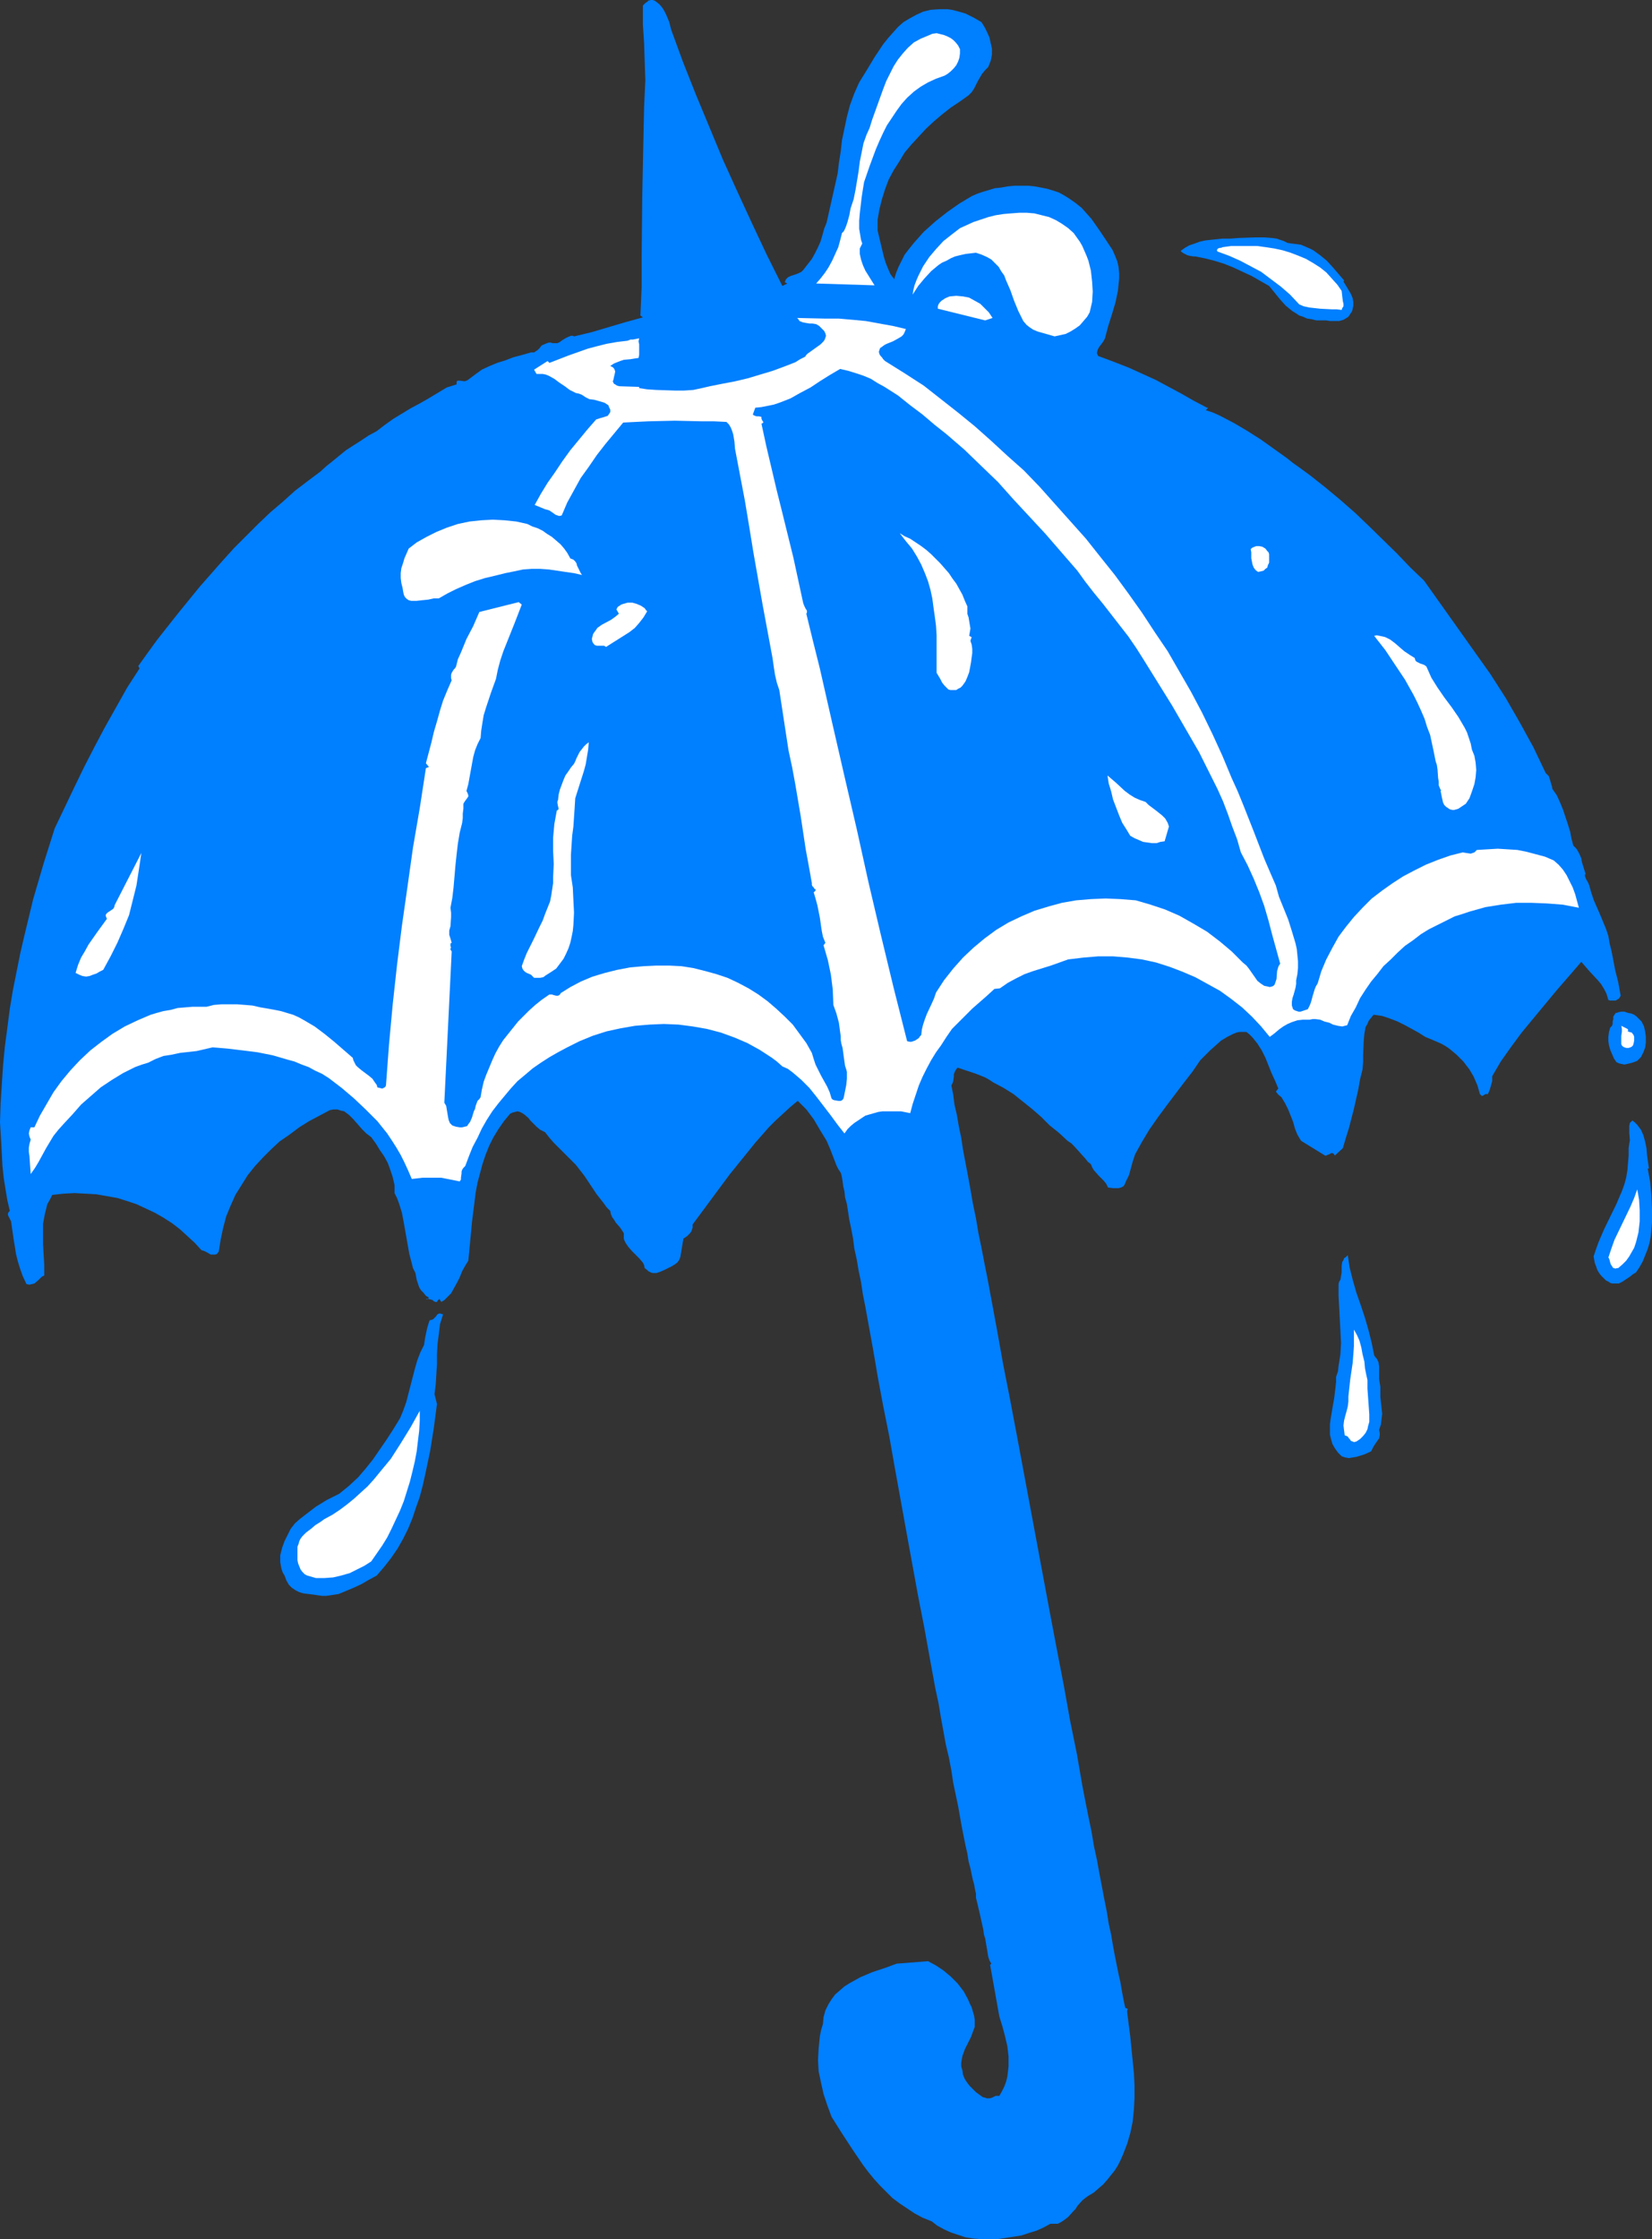
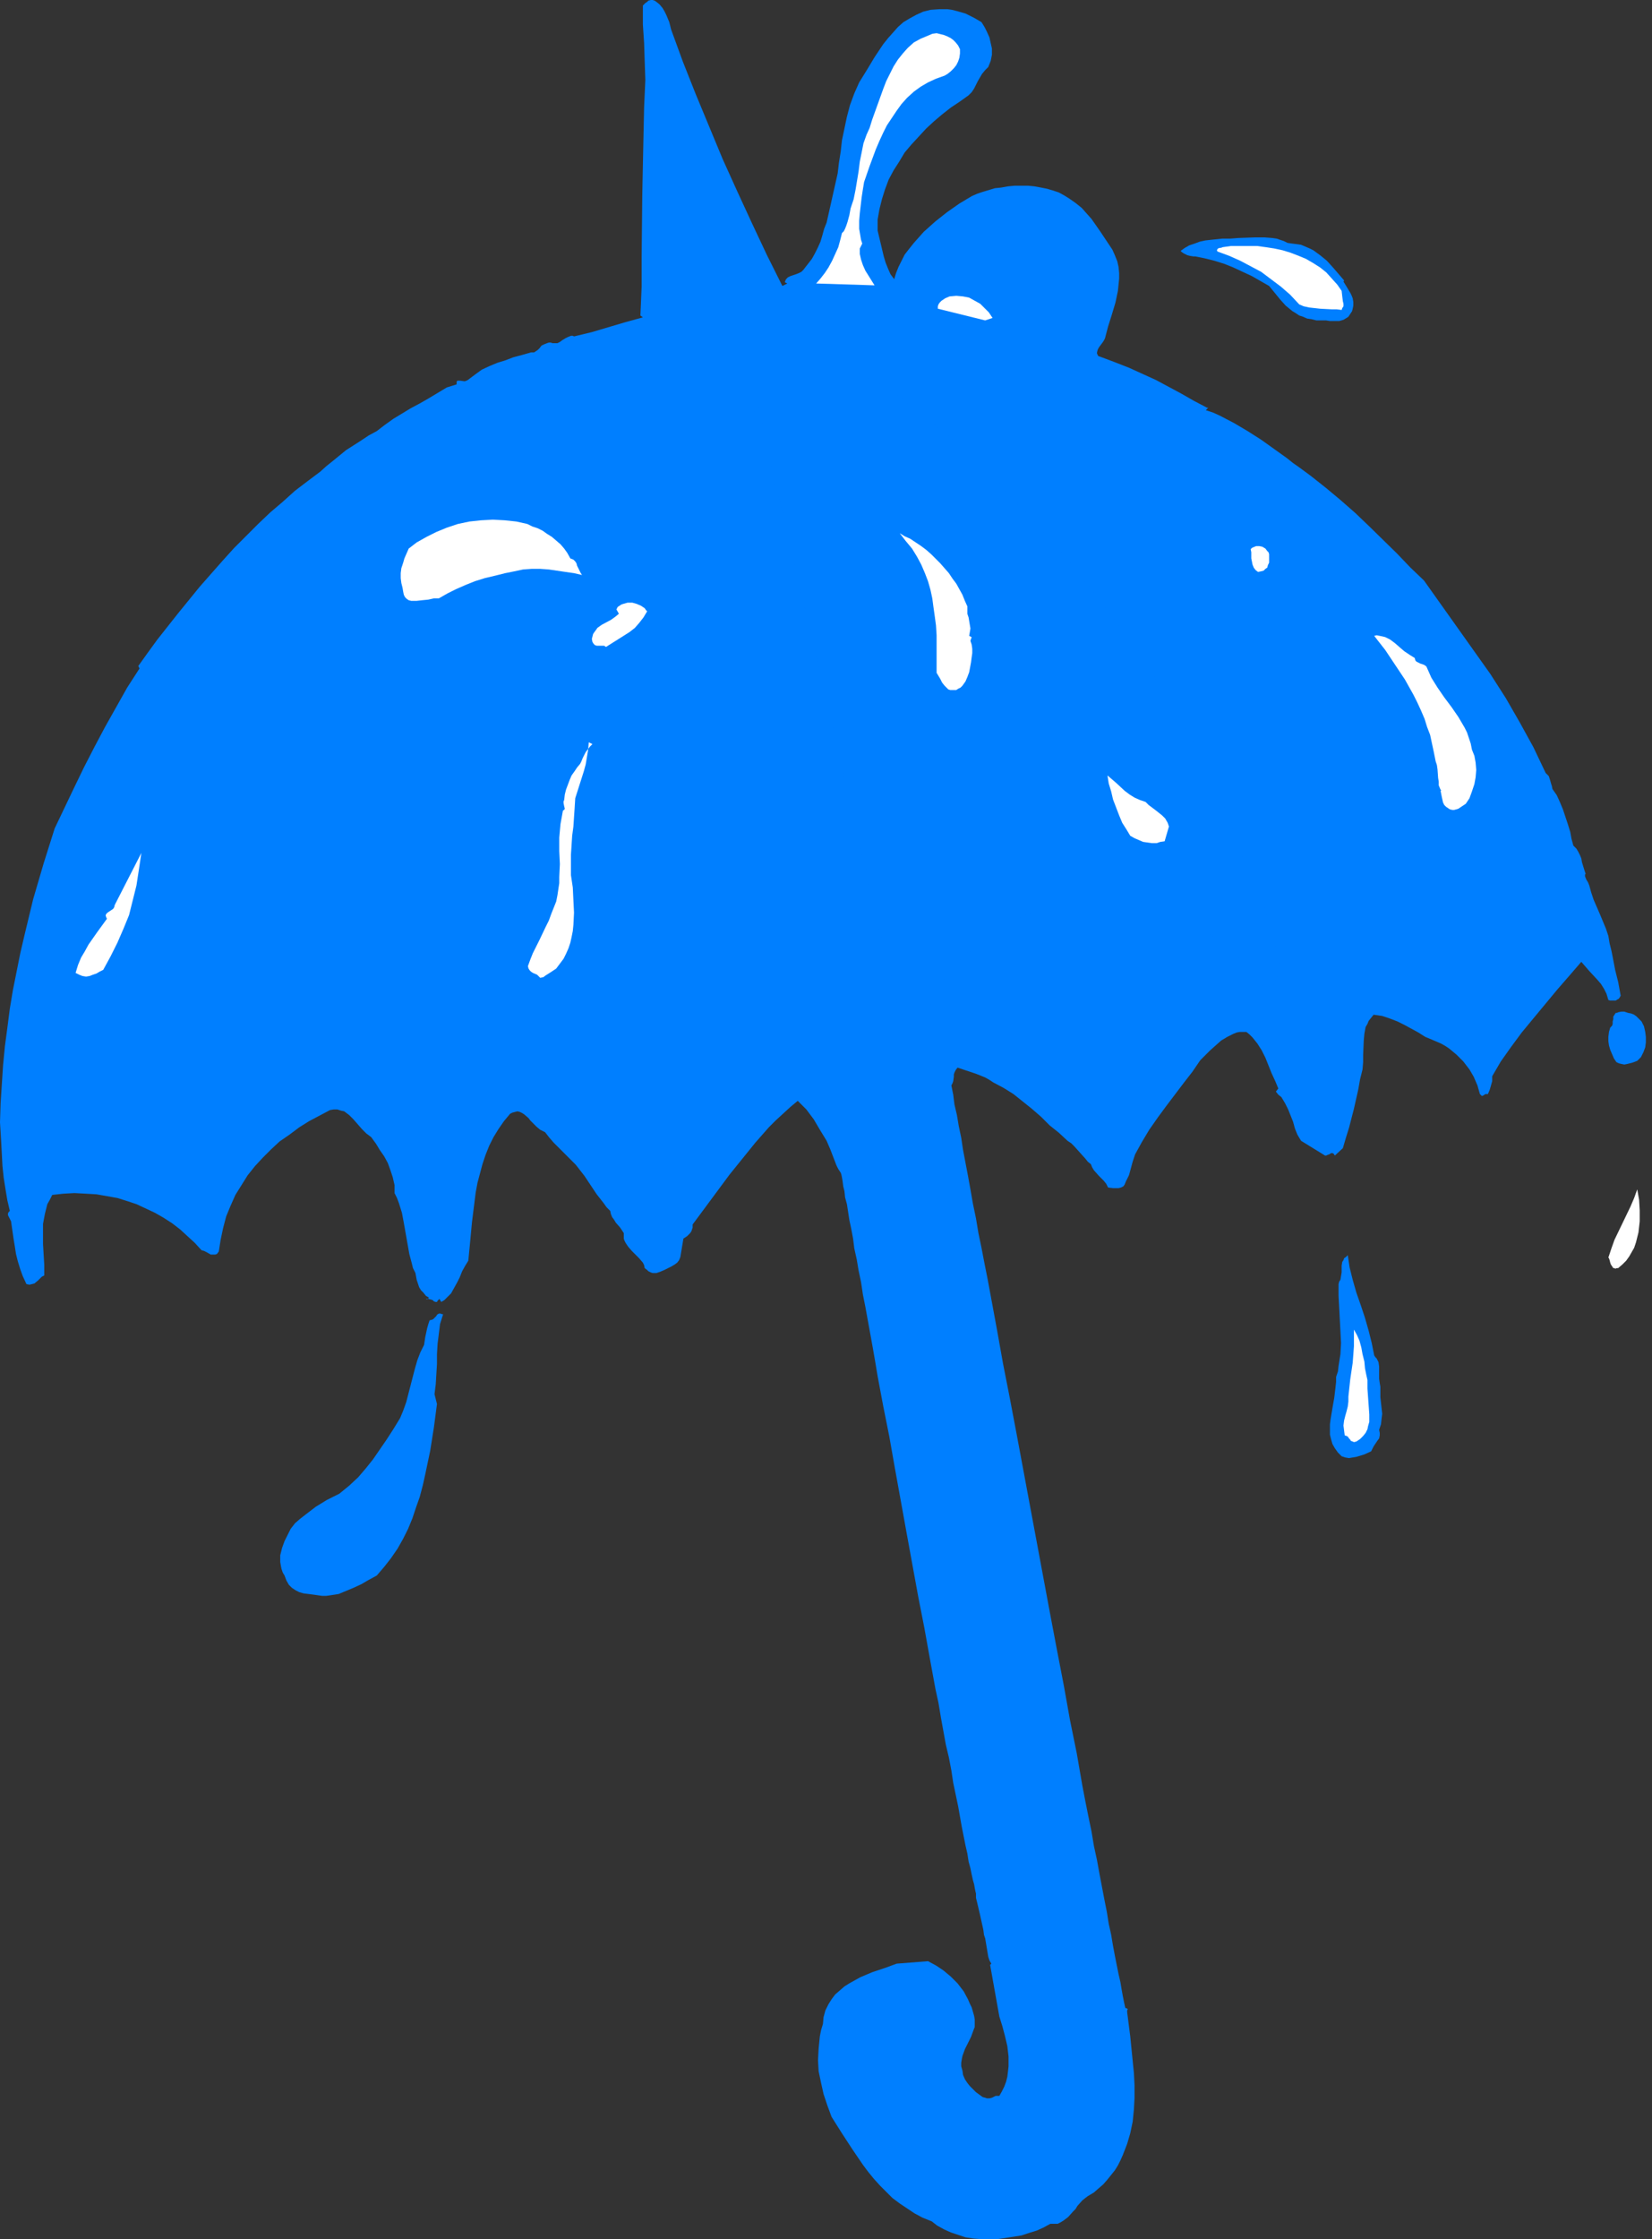
<svg xmlns="http://www.w3.org/2000/svg" xmlns:ns1="http://sodipodi.sourceforge.net/DTD/sodipodi-0.dtd" xmlns:ns2="http://www.inkscape.org/namespaces/inkscape" version="1.0" width="114.928mm" height="155.668mm" id="svg24" ns1:docname="Umbrella 47.wmf">
  <rect width="100%" height="100%" fill="#333333" stroke="none" />
  <ns1:namedview id="namedview24" pagecolor="#ffffff" bordercolor="#000000" borderopacity="0.25" ns2:showpageshadow="2" ns2:pageopacity="0.0" ns2:pagecheckerboard="0" ns2:deskcolor="#d1d1d1" ns2:document-units="mm" />
  <defs id="defs1">
    <pattern id="WMFhbasepattern" patternUnits="userSpaceOnUse" width="6" height="6" x="0" y="0" />
  </defs>
  <path style="fill:#007fff;fill-opacity:1;fill-rule:evenodd;stroke:none" d="m 176.464,7.756 3.07,8.403 3.394,8.564 3.555,8.564 3.555,8.564 3.878,8.564 3.878,8.403 3.878,8.241 4.04,8.08 1.293,-0.646 -0.646,-0.323 0.162,-0.485 0.162,-0.323 0.485,-0.485 0.646,-0.323 1.454,-0.485 0.808,-0.323 0.646,-0.323 0.485,-0.485 1.131,-1.454 1.131,-1.454 0.808,-1.454 0.808,-1.616 0.646,-1.454 0.485,-1.616 0.485,-1.778 0.646,-1.616 2.909,-12.927 0.323,-2.747 0.485,-3.07 0.323,-2.909 0.646,-3.07 0.646,-3.07 0.808,-3.07 1.131,-3.07 1.293,-2.909 2.101,-3.393 1.939,-3.232 2.262,-3.393 1.293,-1.616 1.293,-1.454 1.293,-1.454 1.454,-1.293 1.616,-0.97 1.778,-0.97 1.778,-0.808 1.939,-0.485 2.262,-0.162 h 0.97 1.293 l 1.131,0.162 1.293,0.323 1.131,0.323 1.131,0.323 2.262,1.131 1.939,1.131 0.808,1.293 0.646,1.293 0.646,1.454 0.323,1.454 0.323,1.454 v 1.616 l -0.323,1.616 -0.323,0.808 -0.323,0.808 -0.808,0.808 -0.808,0.97 -1.131,1.939 -0.97,1.939 -0.646,0.97 -0.808,0.808 -2.262,1.616 -2.424,1.616 -2.262,1.778 -2.101,1.778 -2.101,1.939 -1.939,2.101 -1.939,2.101 -1.778,2.101 -1.454,2.424 -1.454,2.262 -1.293,2.424 -0.97,2.585 -0.808,2.585 -0.646,2.585 -0.485,2.747 v 2.909 l 0.808,3.393 0.808,3.393 0.485,1.616 0.646,1.616 0.646,1.454 0.97,1.293 0.485,-1.616 0.646,-1.616 0.808,-1.616 0.808,-1.616 1.131,-1.454 1.293,-1.616 1.293,-1.454 1.293,-1.454 3.07,-2.747 3.07,-2.424 3.232,-2.262 3.232,-1.939 1.454,-0.646 1.454,-0.485 1.616,-0.485 1.616,-0.485 1.616,-0.162 1.778,-0.323 1.778,-0.162 h 3.555 l 1.616,0.162 1.778,0.323 1.616,0.323 1.616,0.485 1.454,0.485 1.454,0.808 1.293,0.808 1.616,1.131 1.616,1.293 1.293,1.454 1.293,1.454 2.262,3.232 2.262,3.393 0.97,1.454 0.646,1.454 0.646,1.616 0.323,1.454 0.162,1.616 v 1.454 l -0.162,1.616 -0.162,1.616 -0.646,3.07 -0.97,3.232 -0.97,3.07 -0.808,3.07 -0.323,0.646 -0.323,0.485 -0.97,1.293 -0.323,0.646 -0.162,0.646 v 0.323 l 0.162,0.323 0.162,0.323 0.485,0.162 3.878,1.454 3.717,1.454 3.555,1.616 3.555,1.616 6.625,3.555 3.394,1.939 3.394,1.778 h 0.323 l -0.646,0.646 1.939,0.646 1.778,0.808 3.717,1.939 3.555,2.101 3.555,2.262 3.394,2.424 3.394,2.424 1.616,1.293 1.616,1.131 3.07,2.262 3.878,3.07 3.878,3.232 3.878,3.393 3.717,3.555 7.272,7.11 3.555,3.717 3.555,3.393 8.726,12.281 4.363,6.14 4.363,6.14 4.04,6.302 3.717,6.464 1.778,3.232 1.778,3.232 1.616,3.393 1.616,3.393 0.485,0.485 0.323,0.323 0.323,0.97 0.323,1.131 0.162,0.485 0.162,0.808 1.131,1.616 0.808,1.778 0.808,1.939 0.646,1.939 0.646,1.939 0.646,2.101 0.323,1.778 0.485,1.778 0.808,0.808 0.485,0.808 0.485,0.97 0.323,0.808 0.162,0.97 0.646,2.101 0.323,0.97 -0.162,0.162 v 0.485 l 0.323,0.808 0.485,0.808 0.323,0.808 0.485,1.778 0.646,1.939 1.616,3.717 0.808,1.939 0.808,1.939 0.646,1.939 0.323,1.939 0.485,1.939 0.323,1.616 0.646,3.393 0.808,3.232 0.646,3.555 -0.162,0.323 -0.323,0.485 -0.323,0.162 -0.485,0.323 h -0.485 -0.485 -0.485 l -0.485,-0.162 -0.485,-1.616 -0.646,-1.293 -0.808,-1.293 -0.97,-1.131 -2.101,-2.262 -2.101,-2.424 -3.07,3.555 -3.232,3.717 -6.302,7.595 -3.07,3.717 -2.747,3.717 -2.747,3.878 -2.262,3.878 v 1.293 l -0.323,1.131 -0.323,1.131 -0.485,1.131 h -0.323 -0.323 l -0.485,0.323 -0.323,0.162 h -0.162 l -0.162,-0.162 -0.323,-0.323 -0.323,-1.131 -0.323,-1.131 -0.97,-2.262 -1.131,-1.939 -1.616,-2.101 -1.778,-1.778 -1.939,-1.616 -0.97,-0.646 -1.131,-0.646 -1.131,-0.485 -1.131,-0.485 -1.939,-0.808 -1.778,-1.131 -3.555,-1.939 -1.939,-0.97 -2.101,-0.808 -1.939,-0.646 -1.131,-0.162 -1.131,-0.162 -0.646,0.808 -0.646,0.808 -0.323,0.808 -0.485,0.808 -0.323,1.778 -0.162,1.778 -0.162,3.878 v 1.778 l -0.162,1.939 -0.646,2.585 -0.485,2.747 -1.131,5.009 -1.293,5.009 -0.808,2.585 -0.808,2.747 -2.101,1.939 -0.323,-0.485 -0.323,-0.162 h -0.323 l -0.485,0.323 -0.485,0.162 -0.323,0.162 h -0.323 l -6.302,-3.878 -0.97,-1.616 -0.646,-1.616 -0.485,-1.778 -0.646,-1.616 -0.646,-1.616 -0.808,-1.616 -0.485,-0.808 -0.485,-0.808 -0.808,-0.646 -0.646,-0.808 0.646,-0.808 -0.808,-1.939 -0.97,-2.101 -1.616,-4.04 -0.97,-1.939 -1.131,-1.778 -1.293,-1.616 -0.808,-0.808 -0.808,-0.646 h -0.97 -0.808 l -0.808,0.162 -0.808,0.323 -1.616,0.808 -1.616,0.97 -1.454,1.293 -1.454,1.293 -1.293,1.293 -1.293,1.293 -2.101,3.07 -2.262,2.909 -4.525,5.979 -2.262,3.07 -2.262,3.232 -1.939,3.232 -1.778,3.232 -0.646,1.939 -0.485,1.778 -0.485,1.778 -0.808,1.616 -0.323,0.808 -0.323,0.485 -0.646,0.323 -0.646,0.162 h -1.454 l -1.293,-0.162 -0.485,-0.97 -0.646,-0.808 -1.293,-1.293 -1.293,-1.454 -0.485,-0.808 -0.323,-0.808 -0.808,-0.646 -0.646,-0.808 -1.454,-1.616 -1.454,-1.616 -0.808,-0.808 -0.97,-0.646 -2.262,-2.101 -2.424,-1.939 -2.262,-2.262 -2.424,-2.101 -2.424,-1.939 -2.424,-1.939 -2.586,-1.616 -2.747,-1.454 -0.97,-0.646 -1.131,-0.646 -2.424,-0.97 -2.424,-0.808 -2.424,-0.808 -0.485,0.646 -0.323,0.646 -0.162,0.485 v 0.646 l -0.162,1.131 -0.162,0.485 -0.323,0.646 0.485,2.424 0.323,2.585 0.646,2.747 0.485,2.909 0.646,3.07 0.485,3.232 0.646,3.393 0.646,3.393 0.646,3.555 0.646,3.717 0.808,3.878 0.646,3.878 0.808,3.878 0.808,4.201 0.808,4.04 0.808,4.363 1.616,8.726 1.616,9.049 1.778,9.049 1.778,9.372 3.555,19.068 3.555,19.068 1.778,9.534 1.778,9.372 1.778,9.211 1.616,9.049 1.778,8.726 1.454,8.403 0.808,4.201 0.808,4.04 0.808,3.878 0.646,3.878 0.808,3.717 0.646,3.555 0.646,3.393 0.646,3.393 0.646,3.232 0.485,3.07 0.646,2.909 0.485,2.909 0.485,2.585 0.485,2.424 0.485,2.424 0.485,2.101 0.323,1.939 0.323,1.778 0.323,1.616 0.323,1.454 0.485,0.162 0.162,0.162 -0.162,0.323 v 0.485 l 0.808,6.302 0.646,6.464 0.323,3.232 0.162,3.232 v 3.232 l -0.162,3.07 -0.323,3.232 -0.646,3.07 -0.808,2.747 -1.131,2.909 -0.646,1.454 -0.646,1.293 -0.808,1.293 -1.939,2.424 -1.131,1.293 -1.131,0.97 -1.293,1.131 -0.808,0.485 -0.808,0.485 -0.646,0.485 -0.808,0.646 -1.293,1.454 -0.485,0.808 -0.646,0.646 -1.293,1.454 -0.646,0.485 -0.646,0.485 -0.808,0.485 -0.646,0.323 h -0.97 -0.97 l -1.778,0.97 -1.778,0.808 -2.101,0.646 -1.939,0.646 -2.101,0.323 -2.101,0.323 -2.101,0.323 h -2.101 -2.101 l -2.101,-0.162 -2.101,-0.323 -1.939,-0.646 -1.939,-0.646 -1.778,-0.808 -1.778,-0.97 -1.454,-1.131 -2.424,-0.97 -2.101,-1.131 -1.939,-1.293 -1.939,-1.293 -1.939,-1.454 -1.616,-1.616 -1.616,-1.616 -1.616,-1.778 -1.454,-1.778 -1.454,-1.939 -2.747,-4.04 -2.747,-4.201 -2.747,-4.363 -1.131,-3.07 -0.97,-2.909 -0.646,-2.909 -0.646,-3.07 -0.162,-2.909 0.162,-3.07 0.162,-1.616 0.162,-1.616 0.323,-1.616 0.485,-1.616 0.162,-1.778 0.485,-1.778 0.808,-1.616 0.808,-1.293 0.97,-1.293 1.131,-0.97 1.293,-1.131 1.293,-0.808 1.454,-0.808 1.454,-0.808 3.07,-1.293 3.394,-1.131 3.07,-1.131 8.241,-0.646 2.101,1.131 1.939,1.293 1.939,1.616 1.778,1.778 1.616,2.101 1.131,2.101 0.485,1.131 0.485,0.97 0.323,1.131 0.323,1.131 0.162,0.97 v 0.97 0.97 l -0.323,0.808 -0.646,1.778 -1.616,3.232 -0.646,1.778 -0.162,0.808 -0.162,0.97 v 0.97 l 0.323,1.131 0.162,1.131 0.485,1.131 0.646,0.97 0.646,0.808 1.616,1.616 1.778,1.293 0.646,0.162 0.485,0.162 h 0.646 l 0.646,-0.162 0.97,-0.485 h 0.485 0.485 l 0.646,-1.131 0.646,-1.293 0.485,-1.293 0.323,-1.293 0.162,-1.293 0.162,-1.454 v -2.585 l -0.323,-2.747 -0.646,-2.747 -0.646,-2.424 -0.808,-2.585 -2.424,-13.574 0.323,-0.323 -0.485,-0.808 -0.323,-0.97 -0.323,-1.939 -0.162,-0.97 -0.162,-0.97 -0.162,-0.97 -0.323,-0.97 -0.162,-1.293 -0.323,-1.454 -0.646,-2.909 -0.646,-2.747 -0.323,-1.293 v -1.131 l -0.162,-0.646 -0.162,-0.808 -0.162,-0.97 -0.323,-1.131 -0.323,-1.454 -0.323,-1.616 -0.485,-1.778 -0.323,-2.101 -0.485,-2.101 -0.485,-2.424 -0.485,-2.424 -0.485,-2.747 -0.485,-2.747 -0.646,-3.07 -0.646,-3.07 -0.485,-3.232 -0.646,-3.393 -0.808,-3.393 -0.646,-3.555 -0.646,-3.555 -0.646,-3.878 -0.808,-3.717 -1.454,-7.918 -1.454,-8.08 -1.616,-8.241 -3.07,-16.805 -3.07,-16.967 -1.454,-8.241 -1.616,-8.08 -1.454,-7.756 -0.646,-3.878 -0.646,-3.717 -0.646,-3.555 -0.646,-3.555 -0.646,-3.555 -0.646,-3.232 -0.485,-3.232 -0.646,-3.07 -0.485,-2.909 -0.646,-2.909 -0.323,-2.585 -0.485,-2.585 -0.485,-2.262 -0.323,-2.101 -0.323,-2.101 -0.485,-1.778 -0.162,-1.616 -0.323,-1.293 -0.162,-1.293 -0.162,-0.97 -0.162,-0.808 -0.162,-0.485 -0.646,-0.97 -0.485,-0.97 -0.808,-2.101 -0.808,-2.101 -0.485,-1.131 -0.485,-1.131 -1.778,-2.909 -1.616,-2.747 -1.939,-2.585 -1.131,-1.131 -1.131,-1.131 -1.939,1.616 -1.939,1.778 -1.939,1.778 -1.778,1.778 -3.555,4.04 -3.394,4.201 -3.394,4.201 -3.232,4.363 -6.464,8.726 v 0.808 l -0.162,0.485 -0.162,0.485 -0.323,0.485 -0.808,0.808 -0.97,0.646 -0.162,0.97 -0.162,0.97 -0.323,1.939 -0.162,0.97 -0.323,0.808 -0.485,0.646 -0.646,0.485 -0.808,0.485 -0.97,0.485 -0.97,0.485 -1.131,0.485 -0.97,0.323 h -0.485 -0.485 l -0.485,-0.162 -0.646,-0.323 -0.323,-0.323 -0.646,-0.485 -0.162,-0.808 -0.323,-0.646 -0.97,-1.131 -0.97,-0.97 -0.97,-0.97 -0.97,-1.131 -0.646,-0.97 -0.323,-0.646 -0.162,-0.485 v -0.808 -0.646 l -0.97,-1.454 -1.131,-1.293 -0.485,-0.808 -0.485,-0.646 -0.323,-0.808 -0.162,-0.808 -0.97,-0.97 -0.808,-1.131 -1.778,-2.262 -1.616,-2.424 -1.616,-2.424 -1.131,-1.454 -1.131,-1.454 -2.909,-2.909 -2.909,-2.909 -1.131,-1.293 -1.131,-1.454 -0.646,-0.323 -0.646,-0.323 -0.97,-0.808 -1.131,-1.131 -0.485,-0.485 -0.485,-0.646 -1.131,-0.97 -0.485,-0.323 -0.646,-0.323 -0.646,-0.162 -0.646,0.162 -0.646,0.162 -0.646,0.323 -1.616,1.939 -1.454,2.101 -1.293,2.101 -1.131,2.262 -0.97,2.424 -0.808,2.424 -0.646,2.424 -0.646,2.424 -0.485,2.585 -0.323,2.585 -0.646,5.171 -0.485,5.171 -0.485,5.009 -0.808,1.293 -0.808,1.454 -0.646,1.616 -0.646,1.293 -0.808,1.454 -0.808,1.454 -1.131,1.131 -0.646,0.646 -0.808,0.485 -0.485,-0.808 -0.485,0.485 -0.162,0.323 h -0.323 l -0.485,-0.162 -0.323,-0.323 -0.485,-0.162 -0.646,-0.162 h -0.646 l 0.323,0.162 0.323,-0.323 0.162,-0.162 -0.808,-0.485 -0.646,-0.808 -0.646,-0.646 -0.485,-0.808 -0.323,-0.97 -0.323,-0.97 -0.323,-1.778 -0.646,-1.293 -0.323,-1.293 -0.646,-2.424 -0.485,-2.747 -0.485,-2.747 -0.485,-2.747 -0.485,-2.585 -0.808,-2.585 -0.485,-1.293 -0.646,-1.293 v -2.101 l -0.485,-2.101 -0.646,-1.939 -0.646,-1.778 -0.97,-1.778 -1.131,-1.616 -0.97,-1.616 -1.293,-1.778 -0.646,-0.485 -0.646,-0.485 -1.131,-1.131 -1.131,-1.293 -1.131,-1.293 -1.131,-1.131 -0.646,-0.485 -0.646,-0.485 -0.808,-0.162 -0.97,-0.323 h -0.97 l -0.97,0.162 -2.747,1.454 -2.747,1.454 -2.586,1.616 -2.586,1.939 -2.586,1.778 -2.262,2.101 -2.101,2.101 -2.101,2.262 -1.939,2.424 -1.616,2.585 -1.616,2.585 -1.293,2.909 -1.131,2.747 -0.808,3.07 -0.646,3.07 -0.485,3.07 -0.485,0.646 -0.485,0.162 h -0.646 -0.485 l -1.131,-0.646 -0.646,-0.323 -0.646,-0.162 -1.778,-1.939 -1.939,-1.778 -1.939,-1.778 -2.101,-1.616 -2.262,-1.454 -2.262,-1.293 -2.424,-1.131 -2.424,-1.131 -2.424,-0.808 -2.586,-0.808 -2.747,-0.485 -2.747,-0.485 -2.747,-0.162 -3.07,-0.162 -2.909,0.162 -2.909,0.323 -0.646,1.293 -0.646,1.131 -0.323,1.293 -0.323,1.293 -0.485,2.585 v 2.747 2.585 l 0.162,2.747 0.162,2.747 v 2.747 l -0.646,0.323 -0.485,0.485 -0.485,0.485 -0.97,0.808 -0.646,0.162 -0.646,0.162 -0.808,-0.162 -0.97,-2.101 -0.646,-1.778 -0.646,-2.101 -0.485,-1.939 -0.323,-2.101 -0.323,-1.939 -0.323,-2.262 -0.323,-2.262 -0.323,-0.646 -0.162,-0.323 -0.162,-0.323 -0.162,-0.323 v -0.485 L 2.262,318.496 2.586,318.173 1.939,315.426 1.454,312.517 0.97,309.447 0.646,306.377 0.485,303.307 0.323,300.236 0.162,297.489 0,294.904 l 0.162,-5.009 0.323,-5.009 0.323,-5.009 0.485,-5.009 0.646,-4.848 0.646,-5.009 0.808,-4.848 0.97,-4.848 0.97,-4.848 1.131,-4.848 1.131,-4.686 1.131,-4.686 2.747,-9.372 2.909,-9.211 5.171,-10.827 2.586,-5.332 2.747,-5.333 2.747,-5.171 2.909,-5.171 2.909,-5.171 3.232,-5.009 -0.323,-0.646 2.424,-3.393 2.586,-3.555 5.494,-6.948 5.656,-6.948 5.979,-6.787 3.07,-3.393 3.07,-3.07 3.232,-3.232 3.232,-3.07 3.232,-2.747 3.232,-2.909 3.394,-2.585 3.232,-2.424 1.616,-1.454 1.616,-1.293 1.778,-1.454 1.778,-1.454 4.04,-2.585 1.939,-1.293 2.101,-1.131 2.101,-1.616 2.262,-1.616 4.525,-2.747 2.424,-1.293 2.262,-1.293 4.848,-2.909 2.586,-0.808 v -0.323 -0.323 l 0.162,-0.323 h 0.323 0.485 l 1.131,0.162 0.485,-0.162 0.323,-0.162 1.939,-1.454 1.778,-1.293 2.101,-0.97 1.939,-0.808 2.101,-0.646 2.101,-0.808 2.424,-0.646 2.262,-0.646 h 0.485 0.323 l 0.485,-0.323 0.485,-0.323 0.485,-0.485 0.485,-0.646 0.646,-0.323 0.808,-0.323 0.485,-0.162 h 0.485 l 0.485,0.162 h 0.323 0.97 l 0.646,-0.323 0.646,-0.485 0.808,-0.485 0.646,-0.323 0.808,-0.323 h 0.485 l 0.323,0.162 4.686,-1.131 4.363,-1.293 4.363,-1.293 4.686,-1.293 -0.646,-0.485 0.162,-3.717 0.162,-3.878 v -7.756 l 0.162,-15.998 0.162,-8.08 0.162,-7.756 0.162,-7.595 0.162,-3.555 0.162,-3.555 -0.162,-4.686 -0.162,-5.009 -0.323,-4.848 V 1.454 l 0.646,-0.646 0.485,-0.323 0.323,-0.323 L 171.131,0 h 0.485 l 0.485,0.162 0.485,0.323 0.808,0.646 0.808,0.97 0.485,0.808 0.485,0.97 0.808,1.939 z" id="path1" />
  <path style="fill:#ffffff;fill-opacity:1;fill-rule:evenodd;stroke:none" d="m 252.415,12.927 v 1.131 l -0.162,1.131 -0.323,0.97 -0.485,0.97 -0.646,0.808 -0.808,0.808 -0.808,0.646 -0.808,0.485 -2.262,0.808 -2.101,0.97 -1.939,1.131 -1.778,1.293 -1.778,1.616 -1.454,1.616 -1.293,1.778 -1.293,1.939 -1.293,1.939 -0.97,1.939 -0.97,2.101 -0.97,2.262 -1.616,4.363 -1.454,4.201 -0.323,1.939 -0.323,2.101 -0.485,4.201 -0.162,1.939 v 2.101 l 0.323,1.939 0.162,0.97 0.323,0.97 -0.323,0.646 -0.323,0.646 v 0.646 0.808 l 0.323,1.454 0.485,1.454 0.646,1.454 0.808,1.293 0.808,1.293 0.808,1.293 -15.352,-0.485 1.131,-1.293 1.131,-1.454 0.97,-1.454 0.97,-1.778 0.808,-1.778 0.808,-1.778 0.485,-1.778 0.485,-1.939 0.485,-0.485 0.323,-0.646 0.323,-0.808 0.323,-0.97 0.485,-1.778 0.323,-1.778 0.808,-2.424 0.485,-2.424 0.808,-4.848 0.323,-2.585 0.485,-2.424 0.485,-2.424 0.808,-2.262 0.808,-1.778 0.646,-2.101 1.454,-4.04 1.454,-4.04 0.808,-2.101 0.97,-1.939 0.97,-1.939 1.131,-1.778 1.293,-1.616 1.293,-1.454 1.616,-1.454 1.778,-0.97 1.939,-0.808 1.131,-0.485 1.131,-0.162 1.939,0.485 0.808,0.323 0.97,0.485 0.646,0.485 0.646,0.646 0.646,0.808 z" id="path2" />
-   <path style="fill:#ffffff;fill-opacity:1;fill-rule:evenodd;stroke:none" d="m 282.31,61.243 0.808,1.131 0.808,1.131 0.646,1.131 1.131,2.585 0.485,1.293 0.646,2.585 0.323,2.909 0.162,2.585 -0.162,2.747 -0.646,2.747 -0.646,1.131 -0.97,1.131 -0.97,1.131 -1.131,0.808 -1.293,0.808 -1.293,0.646 -1.454,0.323 -1.454,0.323 -2.262,-0.646 -2.262,-0.646 -1.131,-0.485 -0.97,-0.646 -0.808,-0.646 -0.808,-0.97 -0.646,-1.293 -0.646,-1.293 -1.131,-2.747 -0.97,-2.747 -1.131,-2.585 -0.485,-1.293 -0.808,-1.131 -0.646,-1.131 -0.97,-0.97 -0.97,-0.97 -1.131,-0.646 -1.454,-0.646 -1.454,-0.485 -1.454,0.162 -1.293,0.162 -1.454,0.323 -1.293,0.323 -1.131,0.485 -1.131,0.646 -1.131,0.485 -0.97,0.646 -1.939,1.616 -1.778,1.939 -1.616,1.939 -1.454,2.262 0.162,-1.131 0.323,-1.293 0.485,-1.293 0.485,-1.131 0.646,-1.293 0.646,-1.293 1.616,-2.424 1.778,-2.101 1.939,-2.101 2.262,-1.778 2.101,-1.616 1.778,-0.808 1.778,-0.808 1.939,-0.646 1.939,-0.646 1.939,-0.485 2.101,-0.323 1.939,-0.162 2.101,-0.162 h 2.101 l 1.939,0.162 1.939,0.485 1.939,0.485 1.778,0.808 1.616,0.97 1.616,1.131 z" id="path3" />
  <path style="fill:#007fff;fill-opacity:1;fill-rule:evenodd;stroke:none" d="m 338.546,63.828 1.131,0.162 1.293,0.162 1.131,0.162 1.131,0.485 1.131,0.485 0.97,0.485 1.778,1.293 1.778,1.454 1.616,1.778 2.909,3.393 -0.162,0.323 0.808,1.293 0.97,1.616 0.323,0.646 0.323,0.808 0.162,0.97 v 0.97 l -0.162,0.808 -0.162,0.646 -0.323,0.485 -0.323,0.485 -0.323,0.485 -0.485,0.323 -0.808,0.485 -1.131,0.323 h -1.131 -1.293 l -0.97,-0.162 h -1.454 -1.131 l -1.293,-0.323 -1.131,-0.162 -1.131,-0.485 -0.97,-0.323 -0.97,-0.646 -0.808,-0.485 -1.778,-1.454 -1.454,-1.616 -1.454,-1.778 -1.454,-1.778 -2.262,-1.293 -2.262,-1.293 -2.424,-1.131 -2.424,-1.131 -2.424,-0.97 -2.586,-0.808 -2.586,-0.646 -2.424,-0.485 h -0.485 l -0.97,-0.162 -0.646,-0.162 -0.97,-0.485 -0.485,-0.323 -0.323,-0.323 1.131,-0.808 1.131,-0.646 1.454,-0.485 1.293,-0.485 1.454,-0.323 1.454,-0.162 3.07,-0.323 h 2.101 l 2.101,-0.162 4.525,-0.162 h 2.262 l 2.101,0.162 1.131,0.162 0.97,0.323 0.97,0.323 z" id="path4" />
  <path style="fill:#ffffff;fill-opacity:1;fill-rule:evenodd;stroke:none" d="m 352.767,76.433 0.162,1.454 0.162,1.293 0.162,0.646 v 0.646 l -0.323,0.485 -0.162,0.485 -1.293,-0.162 h -1.293 l -3.07,-0.162 -1.454,-0.162 -1.454,-0.162 -1.454,-0.323 -1.131,-0.485 -2.424,-2.585 -2.424,-2.101 -2.586,-1.939 -2.586,-1.939 -2.747,-1.454 -2.747,-1.454 -2.909,-1.293 -3.07,-1.131 -0.162,-0.323 0.162,-0.323 0.162,-0.162 0.485,-0.162 h 0.323 l 0.323,-0.162 2.262,-0.323 h 2.262 2.262 2.262 l 2.424,0.323 2.101,0.323 2.262,0.485 2.101,0.646 2.101,0.808 1.939,0.808 1.939,1.131 1.778,1.131 1.616,1.293 1.454,1.616 1.454,1.616 z" id="path5" />
  <path style="fill:#ffffff;fill-opacity:1;fill-rule:evenodd;stroke:none" d="m 260.979,83.543 -1.939,0.646 -12.443,-3.07 v -0.646 l 0.162,-0.485 0.323,-0.485 0.485,-0.485 0.97,-0.646 1.131,-0.485 1.778,-0.162 1.778,0.162 1.616,0.323 1.454,0.808 1.454,0.808 1.131,1.131 1.131,1.131 z" id="path6" />
-   <path style="fill:#ffffff;fill-opacity:1;fill-rule:evenodd;stroke:none" d="m 238.194,86.451 -0.323,0.808 -0.323,0.646 -0.485,0.485 -0.808,0.485 -1.454,0.808 -1.616,0.646 -0.646,0.323 -0.646,0.485 -0.485,0.323 -0.162,0.485 -0.162,0.485 0.162,0.646 0.323,0.485 0.323,0.323 0.323,0.485 0.485,0.485 2.586,1.616 2.586,1.616 5.01,3.232 4.525,3.555 4.525,3.555 4.363,3.555 4.363,3.878 4.202,3.878 4.363,3.878 4.202,4.363 4.04,4.525 4.04,4.525 4.04,4.525 3.717,4.686 3.878,4.848 3.555,4.848 3.555,5.009 3.394,5.171 3.394,5.009 3.07,5.332 3.07,5.333 2.909,5.494 2.747,5.656 2.586,5.656 2.424,5.817 1.616,3.555 1.454,3.555 2.747,6.948 2.747,7.11 1.454,3.393 1.616,3.717 0.808,2.909 2.424,5.979 0.97,3.07 0.97,3.232 0.323,1.454 0.162,1.616 0.162,1.616 v 1.778 l -0.162,1.616 -0.323,1.616 v 0.97 l -0.162,0.97 -0.485,1.778 -0.323,0.97 -0.162,0.97 v 0.97 l 0.162,0.485 0.162,0.485 0.485,0.323 0.485,0.162 0.485,0.162 h 0.485 l 0.97,-0.323 0.97,-0.323 0.485,-0.97 0.323,-0.808 0.485,-1.778 0.485,-1.616 0.323,-0.808 0.485,-0.808 0.97,-3.232 1.293,-3.07 1.616,-3.07 1.616,-2.909 1.939,-2.585 2.101,-2.585 2.262,-2.424 2.424,-2.424 2.747,-2.101 2.747,-1.939 2.747,-1.778 3.07,-1.616 2.909,-1.454 3.232,-1.293 3.232,-1.131 3.232,-0.808 0.97,0.162 1.131,0.162 0.485,-0.162 0.485,-0.162 0.323,-0.323 0.323,-0.323 2.747,-0.162 2.747,-0.162 2.586,0.162 2.586,0.162 2.424,0.485 2.424,0.646 2.424,0.646 2.262,0.97 1.293,1.131 1.131,1.293 0.97,1.454 0.808,1.616 0.808,1.616 0.646,1.778 0.485,1.778 0.485,1.778 -4.202,-0.808 -4.202,-0.323 -4.04,-0.162 h -4.04 l -4.04,0.485 -4.04,0.646 -4.04,1.131 -1.939,0.646 -2.101,0.646 -2.262,1.131 -2.262,1.131 -2.262,1.131 -2.101,1.293 -2.101,1.616 -2.101,1.454 -1.939,1.778 -1.778,1.778 -1.939,1.778 -1.616,2.101 -1.616,1.939 -1.454,2.101 -1.454,2.262 -1.131,2.424 -1.293,2.262 -0.97,2.424 -0.646,0.162 -0.646,0.162 -1.131,-0.162 -1.293,-0.323 -0.97,-0.485 -1.293,-0.323 -1.131,-0.485 -1.293,-0.162 h -0.646 l -0.808,0.162 h -1.778 l -1.454,0.162 -1.454,0.485 -1.131,0.485 -1.131,0.646 -1.131,0.808 -1.131,0.97 -1.293,0.97 -2.262,-2.747 -2.424,-2.585 -2.586,-2.424 -2.909,-2.262 -2.909,-2.101 -3.232,-1.778 -3.232,-1.778 -3.394,-1.454 -3.394,-1.293 -3.555,-1.131 -3.717,-0.808 -3.717,-0.485 -3.878,-0.323 h -3.878 l -3.878,0.323 -4.04,0.485 -2.262,0.808 -2.262,0.808 -4.686,1.454 -2.262,0.808 -2.262,1.131 -2.101,1.131 -2.101,1.454 -1.454,0.162 -1.939,1.778 -3.878,3.393 -1.778,1.778 -1.778,1.778 -1.778,1.778 -1.454,2.101 -1.454,2.262 -1.293,1.778 -1.293,2.101 -1.131,2.101 -1.131,2.262 -0.97,2.262 -0.808,2.424 -0.808,2.424 -0.646,2.424 -2.424,-0.485 h -2.424 -2.424 l -1.131,0.162 -1.131,0.323 -1.131,0.323 -1.131,0.323 -0.97,0.646 -0.97,0.646 -0.97,0.646 -0.97,0.808 -0.808,0.808 -0.808,1.131 -1.778,-2.262 -1.778,-2.424 -3.717,-4.848 -1.939,-2.424 -2.101,-2.101 -1.131,-0.97 -1.131,-0.97 -1.293,-0.97 -1.454,-0.646 -1.454,-1.293 -1.293,-0.97 -3.232,-2.101 -3.232,-1.778 -3.394,-1.454 -3.555,-1.293 -3.717,-0.97 -3.717,-0.646 -3.717,-0.485 -3.878,-0.162 -3.717,0.162 -3.878,0.323 -3.717,0.646 -3.717,0.808 -3.555,1.131 -3.555,1.454 -3.232,1.616 -2.424,1.293 -2.262,1.293 -2.262,1.454 -2.101,1.454 -2.101,1.778 -1.939,1.616 -1.778,1.939 -1.616,1.939 -1.616,1.939 -1.616,2.101 -1.454,2.262 -1.293,2.262 -1.131,2.424 -1.293,2.424 -0.97,2.424 -0.97,2.585 -0.485,0.485 -0.323,0.485 -0.162,0.485 v 0.485 l -0.162,1.131 v 0.485 l -0.323,0.485 -1.616,-0.323 -1.616,-0.323 -1.616,-0.323 h -1.616 -3.232 l -2.909,0.323 -0.97,-2.262 -0.97,-2.101 -0.97,-1.939 -1.131,-1.939 -1.131,-1.778 -1.293,-1.939 -1.293,-1.616 -1.293,-1.616 -3.07,-3.07 -3.07,-2.909 -3.232,-2.747 -3.394,-2.585 -1.778,-1.131 -1.778,-0.808 -1.778,-0.97 -1.778,-0.646 -1.939,-0.808 -1.778,-0.485 -3.878,-1.131 -4.04,-0.808 -3.878,-0.485 -4.04,-0.485 -3.878,-0.323 -2.101,0.485 -2.101,0.485 -4.363,0.485 -2.262,0.485 -2.101,0.323 -2.101,0.808 -0.97,0.485 -0.97,0.485 -1.616,0.485 -1.778,0.646 -1.616,0.808 -1.616,0.808 -2.909,1.778 -2.909,1.939 -2.586,2.262 -2.586,2.262 -2.262,2.585 -2.262,2.424 -1.454,1.616 -1.293,1.616 -0.97,1.616 -0.97,1.616 -0.97,1.778 -0.97,1.778 -0.97,1.616 -1.131,1.616 -0.162,-2.262 -0.162,-2.424 -0.162,-1.131 v -1.131 l 0.162,-0.97 0.323,-1.131 -0.323,-0.808 -0.162,-0.808 0.162,-0.808 0.323,-0.808 h 0.97 l 1.454,-3.07 1.778,-3.07 1.778,-3.07 2.101,-2.909 2.424,-2.909 2.424,-2.585 2.747,-2.585 2.909,-2.262 2.909,-2.101 3.232,-1.939 3.394,-1.616 3.394,-1.454 1.616,-0.485 1.778,-0.485 1.939,-0.323 1.778,-0.485 1.939,-0.162 1.939,-0.162 h 1.778 1.939 l 1.939,-0.485 1.939,-0.162 h 2.101 2.101 l 2.101,0.162 1.939,0.162 2.101,0.485 1.939,0.323 1.778,0.323 1.616,0.323 1.616,0.485 1.616,0.485 1.454,0.646 1.454,0.808 2.747,1.616 2.586,1.939 2.586,2.101 2.424,2.101 2.424,2.101 0.162,0.646 0.323,0.646 0.323,0.646 0.485,0.485 0.97,0.808 1.939,1.454 0.97,0.808 0.646,0.97 0.485,0.646 0.162,0.646 0.646,0.162 0.646,0.162 0.323,-0.162 0.323,-0.162 0.162,-0.162 0.162,-0.323 0.808,-10.827 0.97,-10.503 1.131,-10.342 1.293,-10.342 1.454,-10.18 1.454,-10.342 1.778,-10.342 1.616,-10.503 0.808,-0.323 -0.808,-0.97 1.454,-5.494 0.646,-2.747 0.808,-2.747 0.808,-2.909 0.808,-2.585 1.131,-2.747 1.131,-2.585 -0.162,-0.485 v -0.485 -0.485 l 0.162,-0.485 0.485,-0.808 0.323,-0.323 0.323,-0.485 0.485,-1.939 0.808,-1.778 1.454,-3.555 1.778,-3.393 1.616,-3.717 10.342,-2.585 0.808,0.646 -1.939,5.009 -1.939,4.848 -0.97,2.424 -0.808,2.424 -0.646,2.424 -0.485,2.424 -0.646,1.778 -0.646,1.778 -1.293,3.878 -0.646,2.101 -0.323,1.939 -0.323,2.101 -0.162,1.939 -0.808,1.616 -0.646,1.616 -0.485,1.778 -0.323,1.778 -0.646,3.555 -0.323,1.778 -0.485,1.778 0.323,0.646 0.162,0.485 v 0.323 l -0.323,0.485 -0.485,0.646 -0.323,0.485 -0.162,0.323 v 1.293 l -0.162,1.293 v 1.131 l -0.162,1.293 -0.646,2.585 -0.485,2.909 -0.323,2.747 -0.323,3.07 -0.485,5.656 -0.323,2.747 -0.485,2.585 0.162,1.293 v 1.131 l -0.162,2.424 -0.323,1.131 v 1.131 l 0.323,0.97 0.323,1.131 -0.323,0.162 v 0.323 0.323 l 0.162,0.485 -0.162,0.162 v 0.323 l 0.323,0.485 -1.939,39.751 0.485,0.808 0.162,0.97 0.323,1.939 0.162,0.808 0.323,0.808 0.323,0.323 0.323,0.323 0.485,0.162 0.485,0.162 0.97,0.162 h 0.646 l 0.646,-0.162 0.646,-0.162 0.323,-0.485 0.485,-0.646 0.485,-1.131 0.485,-1.616 0.323,-0.646 0.162,-0.808 0.485,-1.293 0.485,-0.485 0.323,-0.485 0.323,-1.939 0.485,-2.101 0.646,-1.778 0.808,-1.939 0.808,-1.939 0.808,-1.778 0.97,-1.778 1.131,-1.778 1.293,-1.616 1.293,-1.616 1.293,-1.616 1.454,-1.454 1.454,-1.454 1.616,-1.454 1.616,-1.293 1.616,-1.131 0.485,-0.323 h 0.646 l 0.485,0.162 0.646,0.162 h 0.485 l 0.323,-0.162 0.323,-0.323 v -0.162 -0.323 0.323 l 1.293,-0.808 1.293,-0.808 2.747,-1.454 3.07,-1.293 3.232,-0.97 3.232,-0.808 3.394,-0.646 3.555,-0.323 3.394,-0.162 h 3.394 l 3.232,0.162 3.07,0.485 3.232,0.808 2.909,0.808 2.909,0.97 2.747,1.293 2.747,1.454 2.586,1.616 2.424,1.778 2.262,1.939 2.262,2.101 2.101,2.101 1.778,2.424 1.778,2.424 1.454,2.585 0.485,1.616 0.485,1.454 1.454,2.909 1.616,2.909 0.646,1.454 0.485,1.616 0.323,0.323 0.485,0.162 0.97,0.162 h 0.646 l 0.323,-0.162 0.323,-0.323 0.162,-0.485 0.646,-3.232 0.162,-1.616 v -1.778 l -0.162,-0.646 -0.323,-0.97 -0.162,-1.131 -0.162,-1.131 -0.323,-2.424 -0.323,-1.131 -0.162,-0.97 v -0.97 l -0.162,-1.131 -0.323,-2.424 -0.646,-2.424 -0.808,-2.262 -0.162,-4.04 -0.485,-3.878 -0.808,-3.878 -1.131,-3.878 0.485,-0.646 -0.646,-1.616 -0.323,-1.616 -0.485,-3.393 -0.646,-3.232 -0.485,-1.778 -0.485,-1.616 0.162,-0.162 0.162,-0.162 0.162,-0.162 v -0.323 l -0.323,-0.162 -0.162,-0.323 -0.323,-0.323 -0.162,-0.323 v -0.485 l -0.808,-4.525 -0.808,-4.363 -1.293,-8.564 -1.454,-8.564 -0.808,-4.363 -0.97,-4.525 -2.424,-15.836 -0.646,-1.939 -0.485,-2.101 -0.323,-2.101 -0.323,-2.262 -2.586,-13.897 -2.424,-13.735 -1.131,-6.948 -1.131,-6.787 -2.586,-13.574 -0.162,-1.939 -0.323,-1.939 -0.323,-0.97 -0.323,-0.808 -0.485,-0.808 -0.646,-0.646 -3.232,-0.162 h -3.232 l -7.11,-0.162 -6.949,0.162 -3.394,0.162 -3.232,0.162 -4.686,5.656 -2.262,2.909 -2.101,3.07 -2.101,2.909 -1.778,3.232 -1.778,3.232 -1.454,3.393 -0.646,0.162 -0.485,-0.162 -0.485,-0.162 -1.131,-0.808 -0.485,-0.323 -0.485,-0.162 -0.646,-0.162 -2.747,-1.131 1.616,-2.909 1.778,-2.909 1.939,-2.747 1.939,-2.909 2.101,-2.909 2.262,-2.747 2.262,-2.747 2.262,-2.585 0.97,-0.323 1.131,-0.323 0.485,-0.162 0.485,-0.162 0.323,-0.485 0.323,-0.485 v -0.646 l -0.323,-0.646 -0.162,-0.485 -0.485,-0.323 -0.485,-0.323 -0.485,-0.162 -1.131,-0.323 -1.131,-0.323 -1.293,-0.162 -0.97,-0.485 -0.485,-0.323 -0.485,-0.323 -0.808,-0.323 -0.808,-0.162 -1.616,-0.808 -1.293,-0.97 -1.454,-0.97 -1.293,-0.97 -1.454,-0.808 -0.808,-0.323 -0.808,-0.162 h -0.808 -0.808 l -0.646,-1.131 3.555,-2.262 0.485,0.485 5.01,-1.939 5.01,-1.778 2.424,-0.646 2.586,-0.646 2.747,-0.485 2.747,-0.323 0.808,-0.323 h 0.646 l 1.616,-0.323 -0.162,0.808 0.162,0.808 v 0.485 0.485 1.131 0.646 l -0.162,0.808 -1.131,0.162 -0.97,0.162 -1.778,0.162 -0.97,0.323 -0.808,0.323 -0.808,0.323 -0.97,0.646 0.646,0.323 0.323,0.323 0.162,0.323 0.162,0.485 -0.162,0.808 -0.162,0.646 -0.162,0.808 -0.162,0.323 0.162,0.323 0.162,0.323 0.323,0.162 0.485,0.323 0.646,0.162 5.171,0.162 v 0.323 l 2.101,0.323 2.424,0.162 4.848,0.162 h 2.424 l 2.424,-0.162 2.262,-0.485 2.101,-0.485 3.232,-0.646 3.394,-0.646 3.394,-0.808 3.232,-0.97 3.232,-0.97 3.07,-1.131 2.909,-1.131 1.293,-0.808 1.293,-0.646 0.323,-0.485 0.323,-0.323 1.131,-0.808 1.131,-0.808 1.131,-0.808 0.808,-0.808 0.323,-0.485 0.162,-0.485 0.162,-0.485 -0.162,-0.646 -0.323,-0.646 -0.485,-0.485 -0.485,-0.485 -0.323,-0.323 -0.808,-0.485 -0.97,-0.162 h -0.808 l -0.97,-0.162 -0.808,-0.162 -0.808,-0.323 -0.323,-0.485 -0.323,-0.323 7.433,0.162 h 3.555 l 3.717,0.323 3.394,0.323 3.555,0.646 3.555,0.646 z" id="path7" />
  <path style="fill:#007fff;fill-opacity:1;fill-rule:evenodd;stroke:none" d="m 248.86,114.083 4.686,4.04 4.525,4.363 4.363,4.201 4.04,4.525 4.202,4.525 4.202,4.525 4.202,4.848 4.202,4.848 2.101,2.909 2.262,2.909 2.262,2.747 2.262,2.909 4.525,5.817 2.101,3.07 1.939,3.07 3.717,5.979 3.717,5.979 3.555,6.14 3.555,6.14 3.232,6.464 1.616,3.232 1.454,3.232 1.293,3.393 1.131,3.232 1.293,3.393 0.97,3.393 1.778,3.393 1.616,3.555 1.454,3.555 1.293,3.555 1.131,3.878 0.97,3.717 2.101,7.595 -0.323,0.485 -0.162,0.323 -0.323,1.131 -0.162,2.101 -0.323,0.97 -0.162,0.485 -0.323,0.323 -0.323,0.162 -0.646,0.162 -0.646,-0.162 -0.808,-0.162 -0.97,-0.646 -0.808,-0.646 -1.131,-1.616 -1.131,-1.616 -0.646,-0.808 -0.97,-0.808 -2.909,-2.909 -3.07,-2.585 -3.394,-2.585 -3.555,-2.101 -3.717,-2.101 -3.717,-1.616 -3.878,-1.293 -3.878,-1.131 -4.04,-0.323 -3.878,-0.162 -3.878,0.162 -3.878,0.323 -3.717,0.646 -3.555,0.97 -3.717,1.131 -3.394,1.454 -3.394,1.616 -3.232,1.939 -3.07,2.262 -2.909,2.424 -2.747,2.585 -2.586,2.909 -2.424,3.07 -2.101,3.232 -0.485,1.454 -0.646,1.454 -1.293,2.747 -0.485,1.293 -0.485,1.454 -0.323,1.293 -0.162,1.454 -0.323,0.323 -0.323,0.485 -0.97,0.646 -0.485,0.162 -0.485,0.162 h -0.485 l -0.646,-0.162 -3.555,-14.058 -3.394,-14.058 -3.232,-13.735 -3.07,-13.897 -3.232,-13.897 -3.232,-14.058 -3.232,-14.22 -1.778,-7.11 -1.778,-7.272 0.162,-0.323 v -0.485 l -0.323,-0.485 -0.323,-0.646 -0.323,-0.808 -1.293,-5.979 -1.293,-5.979 -2.909,-11.796 -1.454,-5.817 -2.747,-11.635 -1.293,-5.979 0.323,-0.162 0.162,-0.162 v -0.162 l -0.162,-0.162 -0.162,-0.323 -0.162,-0.323 v -0.162 -0.323 l -0.646,-0.162 h -0.646 l -0.485,-0.162 -0.323,-0.162 -0.162,-0.162 0.646,-1.778 1.616,-0.162 1.616,-0.323 1.616,-0.323 1.454,-0.485 2.909,-1.131 2.586,-1.454 2.747,-1.454 2.424,-1.616 2.586,-1.616 2.747,-1.616 2.101,0.485 2.101,0.646 1.939,0.646 1.939,0.808 1.778,1.131 1.778,0.97 3.555,2.262 3.232,2.585 3.232,2.424 3.232,2.747 z" id="path8" />
  <path style="fill:#ffffff;fill-opacity:1;fill-rule:evenodd;stroke:none" d="m 149.962,146.725 0.808,0.323 0.485,0.485 0.323,0.485 0.162,0.646 0.323,0.646 0.323,0.646 0.323,0.646 0.323,0.485 -2.101,-0.485 -2.262,-0.323 -4.363,-0.646 -2.262,-0.162 h -2.262 l -2.262,0.162 -2.262,0.485 -2.424,0.485 -2.586,0.646 -2.747,0.646 -2.586,0.808 -2.424,0.97 -2.586,1.131 -2.262,1.131 -2.262,1.293 h -0.646 -0.646 l -1.454,0.323 -1.616,0.162 -1.454,0.162 h -0.808 -0.646 l -0.646,-0.162 -0.485,-0.323 -0.485,-0.485 -0.323,-0.646 -0.162,-0.808 -0.162,-0.97 -0.323,-1.293 -0.162,-1.293 v -1.293 l 0.162,-1.293 0.485,-1.454 0.323,-1.131 1.131,-2.585 2.101,-1.616 2.586,-1.454 2.586,-1.293 2.747,-1.131 2.909,-0.97 3.07,-0.646 3.07,-0.323 3.07,-0.162 3.07,0.162 3.07,0.323 1.454,0.323 1.454,0.323 1.293,0.646 1.454,0.485 1.293,0.646 1.131,0.808 1.293,0.808 1.131,0.97 1.131,0.97 0.97,1.131 0.808,1.131 z" id="path9" />
  <path style="fill:#ffffff;fill-opacity:1;fill-rule:evenodd;stroke:none" d="m 254.354,159.329 v 0.97 0.97 l 0.323,0.97 0.162,0.97 0.323,1.939 -0.162,0.97 -0.162,0.97 0.646,0.323 -0.162,0.485 -0.162,0.485 0.323,0.97 0.162,1.131 v 0.646 0.485 l -0.162,1.131 -0.162,1.293 -0.485,2.585 -0.485,1.293 -0.485,1.131 -0.808,1.131 -0.485,0.485 -0.646,0.323 -0.485,0.323 h -0.646 -0.485 -0.485 l -0.485,-0.162 -0.323,-0.323 -0.646,-0.646 -0.646,-0.808 -0.485,-0.97 -0.485,-0.808 -0.485,-0.808 v -5.009 -4.848 l -0.162,-2.585 -0.323,-2.424 -0.323,-2.262 -0.323,-2.424 -0.485,-2.262 -0.646,-2.262 -0.808,-2.101 -0.97,-2.262 -1.131,-2.101 -1.293,-2.101 -1.616,-1.939 -1.616,-2.101 1.293,0.808 1.454,0.646 1.454,0.97 1.454,0.97 1.293,0.97 1.293,1.131 2.424,2.424 2.262,2.585 0.97,1.454 0.97,1.293 0.808,1.454 0.808,1.454 0.646,1.616 z" id="path10" />
  <path style="fill:#ffffff;fill-opacity:1;fill-rule:evenodd;stroke:none" d="m 333.698,146.402 v 0.808 0.646 l -0.323,0.646 -0.162,0.646 -0.485,0.323 -0.485,0.485 -0.646,0.162 -0.808,0.162 -0.646,-0.485 -0.485,-0.646 -0.323,-0.808 -0.162,-0.808 -0.162,-0.808 v -0.97 -0.646 l -0.162,-0.808 0.323,-0.323 0.323,-0.162 0.808,-0.323 h 0.808 l 0.808,0.162 0.808,0.485 0.485,0.646 0.323,0.323 0.162,0.485 v 0.323 z" id="path11" />
  <path style="fill:#ffffff;fill-opacity:1;fill-rule:evenodd;stroke:none" d="m 170.162,160.622 -0.97,1.616 -1.131,1.454 -1.131,1.293 -1.454,1.131 -3.07,1.939 -3.07,1.939 -0.485,-0.323 h -0.323 -1.131 -0.485 l -0.485,-0.162 -0.323,-0.323 -0.323,-0.485 -0.162,-0.808 0.162,-0.646 0.162,-0.646 0.323,-0.485 0.485,-0.646 0.323,-0.485 1.131,-0.808 2.424,-1.293 1.131,-0.808 0.97,-0.808 -0.646,-1.131 0.323,-0.646 0.485,-0.323 0.485,-0.323 0.485,-0.162 1.131,-0.323 h 1.293 l 1.131,0.323 1.131,0.485 0.97,0.646 0.323,0.485 z" id="path12" />
  <path style="fill:#ffffff;fill-opacity:1;fill-rule:evenodd;stroke:none" d="m 375.067,175.165 0.646,1.454 0.646,1.454 1.616,2.585 1.778,2.585 1.939,2.585 1.778,2.585 1.616,2.747 0.646,1.293 0.485,1.454 0.485,1.454 0.323,1.616 0.323,0.808 0.323,0.808 0.323,1.778 0.162,1.939 -0.162,1.939 -0.323,1.778 -0.646,1.939 -0.646,1.778 -0.97,1.454 -0.97,0.646 -0.97,0.646 -0.485,0.162 -0.646,0.162 h -0.485 l -0.646,-0.162 -0.485,-0.323 -0.485,-0.323 -0.485,-0.485 -0.323,-0.646 -0.323,-1.454 -0.323,-1.616 h 0.162 l -0.323,-0.646 -0.323,-0.808 v -0.97 l -0.162,-0.97 -0.162,-2.262 -0.162,-1.131 -0.323,-0.97 -0.485,-2.424 -0.485,-2.262 -0.485,-2.262 -0.808,-2.101 -0.646,-2.101 -0.97,-2.262 -0.97,-2.101 -0.97,-1.939 -2.262,-4.04 -2.586,-3.878 -2.586,-3.878 -2.909,-3.717 0.646,-0.162 0.808,0.162 0.808,0.162 0.646,0.162 1.293,0.646 1.293,0.97 1.293,1.131 1.131,0.97 1.454,0.97 1.293,0.808 0.162,0.646 0.323,0.323 0.97,0.485 0.97,0.323 0.485,0.323 z" id="path13" />
-   <path style="fill:#ffffff;fill-opacity:1;fill-rule:evenodd;stroke:none" d="m 154.81,195.04 -0.162,1.939 -0.323,1.939 -0.323,1.939 -0.485,1.778 -2.262,7.11 -0.162,2.585 -0.162,2.424 -0.162,2.424 -0.323,2.424 -0.323,5.009 v 2.585 2.747 l 0.485,3.232 0.162,3.393 0.162,3.232 -0.162,3.232 -0.162,1.616 -0.323,1.616 -0.323,1.454 -0.485,1.454 -0.646,1.454 -0.646,1.293 -0.97,1.293 -0.97,1.293 -1.454,0.97 -1.293,0.808 -0.646,0.485 -0.808,0.162 h -0.808 -0.808 l -0.485,-0.485 -0.323,-0.323 -1.131,-0.485 -0.485,-0.323 -0.323,-0.323 -0.323,-0.485 -0.162,-0.646 0.646,-1.778 0.646,-1.616 1.778,-3.555 1.616,-3.393 0.808,-1.616 0.646,-1.778 0.646,-1.616 0.646,-1.616 0.323,-1.616 0.485,-3.232 v -1.616 l 0.162,-3.393 -0.162,-3.393 v -3.555 l 0.323,-3.555 0.323,-1.778 0.323,-1.778 0.323,-0.162 0.162,-0.323 -0.162,-0.646 -0.162,-0.808 v -0.485 l 0.162,-0.323 0.162,-1.454 0.323,-1.293 0.485,-1.293 0.485,-1.293 0.485,-1.131 0.808,-1.131 0.646,-0.97 0.808,-0.97 0.323,-0.646 0.323,-0.808 0.808,-1.616 1.131,-1.454 0.646,-0.646 z" id="path14" />
+   <path style="fill:#ffffff;fill-opacity:1;fill-rule:evenodd;stroke:none" d="m 154.81,195.04 -0.162,1.939 -0.323,1.939 -0.323,1.939 -0.485,1.778 -2.262,7.11 -0.162,2.585 -0.162,2.424 -0.162,2.424 -0.323,2.424 -0.323,5.009 v 2.585 2.747 l 0.485,3.232 0.162,3.393 0.162,3.232 -0.162,3.232 -0.162,1.616 -0.323,1.616 -0.323,1.454 -0.485,1.454 -0.646,1.454 -0.646,1.293 -0.97,1.293 -0.97,1.293 -1.454,0.97 -1.293,0.808 -0.646,0.485 -0.808,0.162 l -0.485,-0.485 -0.323,-0.323 -1.131,-0.485 -0.485,-0.323 -0.323,-0.323 -0.323,-0.485 -0.162,-0.646 0.646,-1.778 0.646,-1.616 1.778,-3.555 1.616,-3.393 0.808,-1.616 0.646,-1.778 0.646,-1.616 0.646,-1.616 0.323,-1.616 0.485,-3.232 v -1.616 l 0.162,-3.393 -0.162,-3.393 v -3.555 l 0.323,-3.555 0.323,-1.778 0.323,-1.778 0.323,-0.162 0.162,-0.323 -0.162,-0.646 -0.162,-0.808 v -0.485 l 0.162,-0.323 0.162,-1.454 0.323,-1.293 0.485,-1.293 0.485,-1.293 0.485,-1.131 0.808,-1.131 0.646,-0.97 0.808,-0.97 0.323,-0.646 0.323,-0.808 0.808,-1.616 1.131,-1.454 0.646,-0.646 z" id="path14" />
  <path style="fill:#ffffff;fill-opacity:1;fill-rule:evenodd;stroke:none" d="m 301.217,210.715 0.808,0.808 1.939,1.454 0.808,0.646 0.808,0.646 0.808,0.808 0.646,1.131 0.323,0.97 -1.131,3.878 -1.131,0.162 -0.97,0.323 H 302.833 l -1.131,-0.162 -1.131,-0.162 -1.131,-0.485 -1.131,-0.485 -1.131,-0.646 -0.97,-1.616 -1.131,-1.778 -0.808,-1.939 -0.808,-2.101 -0.808,-2.101 -0.485,-2.101 -0.646,-2.101 -0.323,-2.101 2.262,1.939 2.262,2.101 1.293,0.97 1.293,0.808 1.454,0.646 z" id="path15" />
  <path style="fill:#ffffff;fill-opacity:1;fill-rule:evenodd;stroke:none" d="m 27.148,254.829 -0.97,0.485 -0.808,0.485 -0.97,0.323 -0.808,0.323 -0.97,0.162 -0.97,-0.162 -0.808,-0.323 -0.97,-0.485 0.646,-2.101 0.808,-1.939 0.97,-1.616 0.97,-1.778 2.262,-3.232 1.293,-1.778 1.293,-1.778 -0.162,-0.323 -0.162,-0.485 v -0.162 l 0.162,-0.323 0.323,-0.323 0.485,-0.323 0.97,-0.646 0.323,-0.485 v -0.162 l 0.162,-0.485 6.949,-13.574 -0.646,4.363 -0.646,4.201 -0.97,3.878 -0.97,3.878 -1.454,3.555 -1.616,3.717 -1.778,3.555 z" id="path16" />
  <path style="fill:#007fff;fill-opacity:1;fill-rule:evenodd;stroke:none" d="m 431.626,268.403 0.646,1.293 0.323,1.454 0.162,1.293 v 1.454 l -0.162,1.293 -0.485,1.293 -0.646,1.293 -0.97,0.97 -1.293,0.485 -1.293,0.323 -0.808,0.162 -0.808,-0.162 -0.646,-0.162 -0.646,-0.323 -0.646,-0.97 -0.485,-1.131 -0.485,-1.131 -0.323,-1.131 -0.162,-1.131 v -1.131 l 0.162,-1.293 0.323,-1.131 0.485,-0.485 0.162,-0.485 v -0.646 l 0.162,-0.646 v -0.646 l 0.323,-0.485 0.323,-0.485 h 0.323 l 0.323,-0.162 0.808,-0.162 h 0.808 l 0.97,0.323 0.808,0.162 0.808,0.323 0.646,0.485 0.646,0.646 z" id="path17" />
-   <path style="fill:#ffffff;fill-opacity:1;fill-rule:evenodd;stroke:none" d="m 427.909,271.15 0.162,-0.162 0.323,0.162 0.646,0.162 0.485,0.646 0.162,0.485 v 0.97 l -0.162,0.808 -0.162,0.485 -0.323,0.323 -0.323,0.162 -0.485,0.162 h -0.646 l -0.485,-0.162 -0.323,-0.162 -0.323,-0.323 -0.162,-0.323 v -0.323 -0.97 -0.97 l 0.162,-0.97 v -0.808 l -0.162,-0.808 0.646,0.323 0.323,0.162 0.323,0.162 0.323,0.162 0.162,0.162 v 0.323 z" id="path18" />
-   <path style="fill:#007fff;fill-opacity:1;fill-rule:evenodd;stroke:none" d="m 433.565,307.023 h -0.323 l 0.646,3.555 0.323,3.555 0.162,3.555 v 3.555 l -0.162,1.778 -0.162,1.778 -0.323,1.778 -0.485,1.616 -0.646,1.616 -0.646,1.616 -0.808,1.454 -0.97,1.454 -0.808,0.485 -0.808,0.646 -0.97,0.646 -0.97,0.646 -0.97,0.485 h -1.131 -0.646 l -0.485,-0.162 -0.485,-0.323 -0.646,-0.323 -0.646,-0.646 -0.646,-0.646 -0.485,-0.646 -0.485,-0.808 -0.323,-0.97 -0.323,-0.808 -0.323,-1.778 0.646,-1.939 0.646,-1.778 1.454,-3.393 3.232,-6.625 1.454,-3.393 0.646,-1.778 0.485,-1.778 0.323,-1.939 0.162,-1.939 0.162,-1.939 v -1.939 l 0.162,-1.131 0.162,-0.97 -0.162,-1.939 v -0.808 -0.97 l 0.162,-0.808 0.323,-0.323 0.323,-0.323 0.646,0.485 0.646,0.646 0.485,0.646 0.485,0.646 0.646,1.454 0.485,1.778 0.323,1.616 0.162,1.939 z" id="path19" />
  <path style="fill:#ffffff;fill-opacity:1;fill-rule:evenodd;stroke:none" d="m 425.485,333.201 h -0.323 l -0.485,0.162 -0.162,-0.162 h -0.323 l -0.323,-0.485 -0.323,-0.485 -0.162,-0.485 -0.162,-0.646 -0.162,-0.485 -0.162,-0.162 0.808,-2.424 0.808,-2.262 2.101,-4.363 2.101,-4.363 0.97,-2.262 0.808,-2.262 0.485,2.747 0.162,2.747 v 2.909 l -0.162,1.454 -0.162,1.454 -0.323,1.293 -0.323,1.293 -0.485,1.454 -0.646,1.131 -0.646,1.131 -0.808,1.131 -0.97,0.97 z" id="path20" />
  <path style="fill:#007fff;fill-opacity:1;fill-rule:evenodd;stroke:none" d="m 354.382,329.807 0.485,3.232 0.808,3.232 0.97,3.393 1.131,3.232 1.131,3.393 0.97,3.393 0.808,3.232 0.646,3.232 0.323,0.485 0.323,0.323 0.485,0.97 0.162,1.131 v 1.131 1.131 0.97 l 0.162,1.131 0.162,0.97 v 1.293 1.454 l 0.162,1.454 0.162,1.454 0.162,1.454 -0.162,1.293 -0.162,1.454 -0.485,1.454 0.162,0.808 v 0.646 l -0.162,0.808 -0.485,0.646 -0.97,1.454 -0.323,0.646 -0.323,0.646 -1.778,0.808 -2.101,0.646 -0.97,0.162 -0.97,0.162 -0.97,-0.162 -0.97,-0.323 -0.97,-0.97 -0.808,-1.131 -0.646,-1.131 -0.323,-1.131 -0.323,-1.293 v -1.293 -1.454 l 0.162,-1.293 0.485,-2.909 0.485,-2.747 0.323,-2.747 0.162,-1.454 v -1.293 l 0.485,-1.454 0.162,-1.454 0.485,-3.07 0.162,-2.909 -0.162,-3.232 -0.323,-6.14 -0.162,-3.07 v -3.07 l 0.162,-0.646 0.323,-0.485 0.162,-0.97 0.162,-0.97 v -0.97 -0.808 l 0.162,-0.97 0.323,-0.485 0.162,-0.485 0.485,-0.323 z" id="path21" />
  <path style="fill:#007fff;fill-opacity:1;fill-rule:evenodd;stroke:none" d="m 116.512,345.32 -0.808,2.585 -0.323,2.585 -0.323,2.585 -0.162,2.747 v 2.585 l -0.323,5.333 -0.323,2.585 0.646,2.585 -0.808,6.14 -0.97,6.14 -1.293,6.14 -0.646,2.909 -0.808,3.07 -0.97,2.747 -0.97,2.909 -1.131,2.747 -1.293,2.585 -1.454,2.585 -1.778,2.585 -1.778,2.262 -1.939,2.262 -2.101,1.131 -1.939,1.131 -2.101,0.97 -1.939,0.808 -1.939,0.808 -2.101,0.323 -1.131,0.162 h -1.131 l -1.131,-0.162 -1.131,-0.162 -1.293,-0.162 -1.293,-0.162 -1.131,-0.323 -0.97,-0.485 -0.97,-0.646 -0.808,-0.808 -0.646,-1.131 -0.485,-1.293 -0.485,-0.808 -0.323,-0.97 -0.162,-0.808 -0.162,-0.97 v -0.97 -0.808 l 0.485,-1.939 0.646,-1.778 0.808,-1.616 0.808,-1.616 1.131,-1.454 1.293,-1.131 1.454,-1.131 2.747,-2.101 2.909,-1.778 1.616,-0.808 1.616,-0.808 2.586,-2.101 2.424,-2.262 1.939,-2.262 1.939,-2.424 1.778,-2.585 1.778,-2.585 1.778,-2.747 1.778,-2.909 0.808,-1.939 0.808,-2.262 1.131,-4.363 1.131,-4.363 0.646,-2.262 0.808,-2.101 0.485,-0.97 0.485,-0.97 0.323,-2.101 0.485,-2.262 0.323,-1.131 0.323,-0.97 0.646,-0.162 0.323,-0.162 0.323,-0.323 0.485,-0.485 0.162,-0.323 0.485,-0.323 h 0.485 l 0.323,0.162 z" id="path22" />
  <path style="fill:#ffffff;fill-opacity:1;fill-rule:evenodd;stroke:none" d="m 359.554,362.61 v 2.262 l 0.162,2.262 0.162,2.262 0.162,2.262 v 0.97 0.97 l -0.323,1.131 -0.162,0.808 -0.485,0.97 -0.646,0.808 -0.808,0.808 -0.97,0.646 -0.646,0.162 -0.323,-0.162 -0.485,-0.162 -0.162,-0.323 -0.162,-0.162 -0.162,-0.162 -0.323,-0.485 -0.323,-0.162 -0.485,-0.162 -0.162,-1.293 -0.162,-1.293 0.162,-1.293 0.323,-1.293 0.323,-1.131 0.323,-1.293 0.162,-1.293 v -1.293 l 0.485,-4.525 0.646,-4.363 0.162,-2.101 0.162,-2.262 V 351.622 349.36 l 0.808,1.454 0.646,1.454 0.485,1.778 0.323,1.778 0.485,1.939 0.162,1.778 0.323,1.616 z" id="path23" />
-   <path style="fill:#ffffff;fill-opacity:1;fill-rule:evenodd;stroke:none" d="m 97.605,410.28 -1.778,1.131 -1.939,0.97 -1.939,0.97 -2.262,0.646 -2.101,0.485 -2.262,0.162 h -1.131 -1.131 l -1.131,-0.323 -1.131,-0.323 -0.646,-0.323 -0.646,-0.646 -0.485,-0.646 -0.323,-0.808 -0.323,-0.808 -0.162,-0.808 v -0.97 -0.808 -0.97 -0.808 l 0.323,-0.808 0.162,-0.646 0.323,-0.646 0.485,-0.646 0.97,-0.97 1.293,-0.97 1.131,-0.97 1.293,-0.808 1.131,-0.808 2.101,-1.131 1.939,-1.293 1.939,-1.454 1.778,-1.454 1.778,-1.616 1.778,-1.616 1.616,-1.778 1.454,-1.778 3.07,-3.717 2.586,-4.04 2.586,-4.201 2.424,-4.363 v 2.585 l -0.162,2.747 -0.323,2.585 -0.323,2.747 -0.485,2.585 -0.646,2.747 -0.646,2.585 -0.808,2.585 -0.808,2.585 -0.97,2.424 -1.131,2.424 -1.131,2.424 -1.131,2.262 -1.293,2.101 -1.454,2.101 z" id="path24" />
</svg>